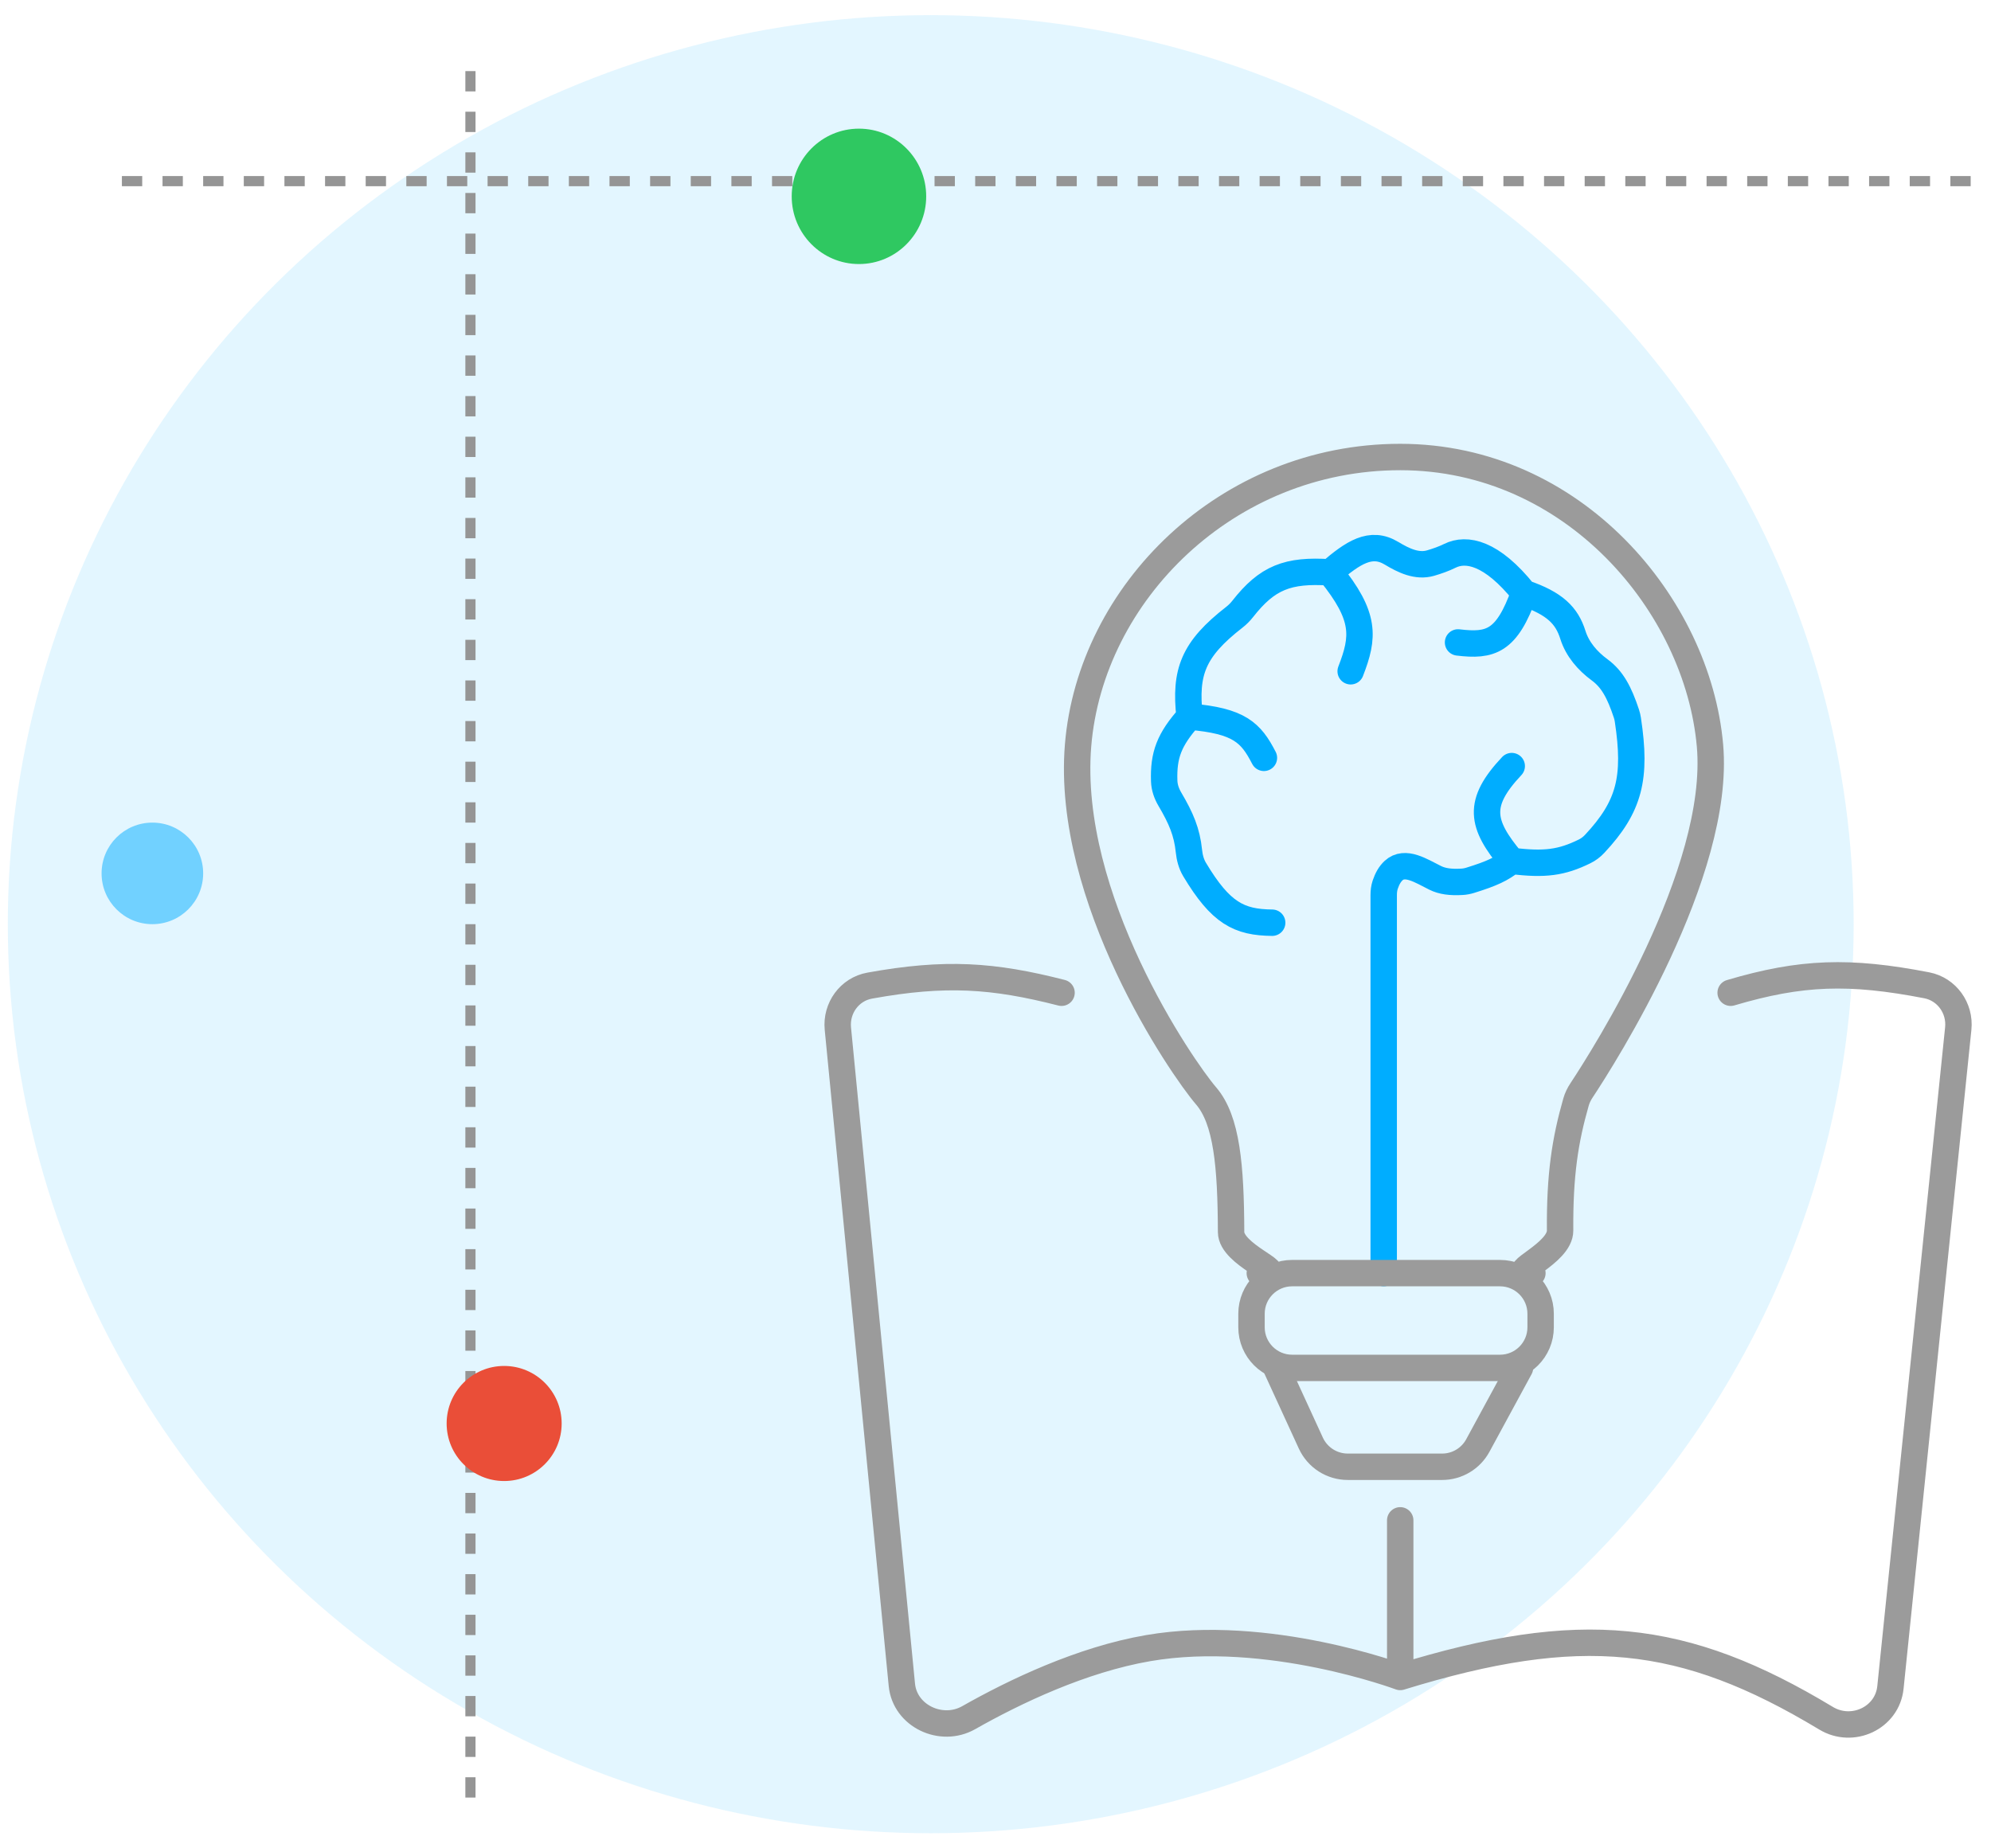
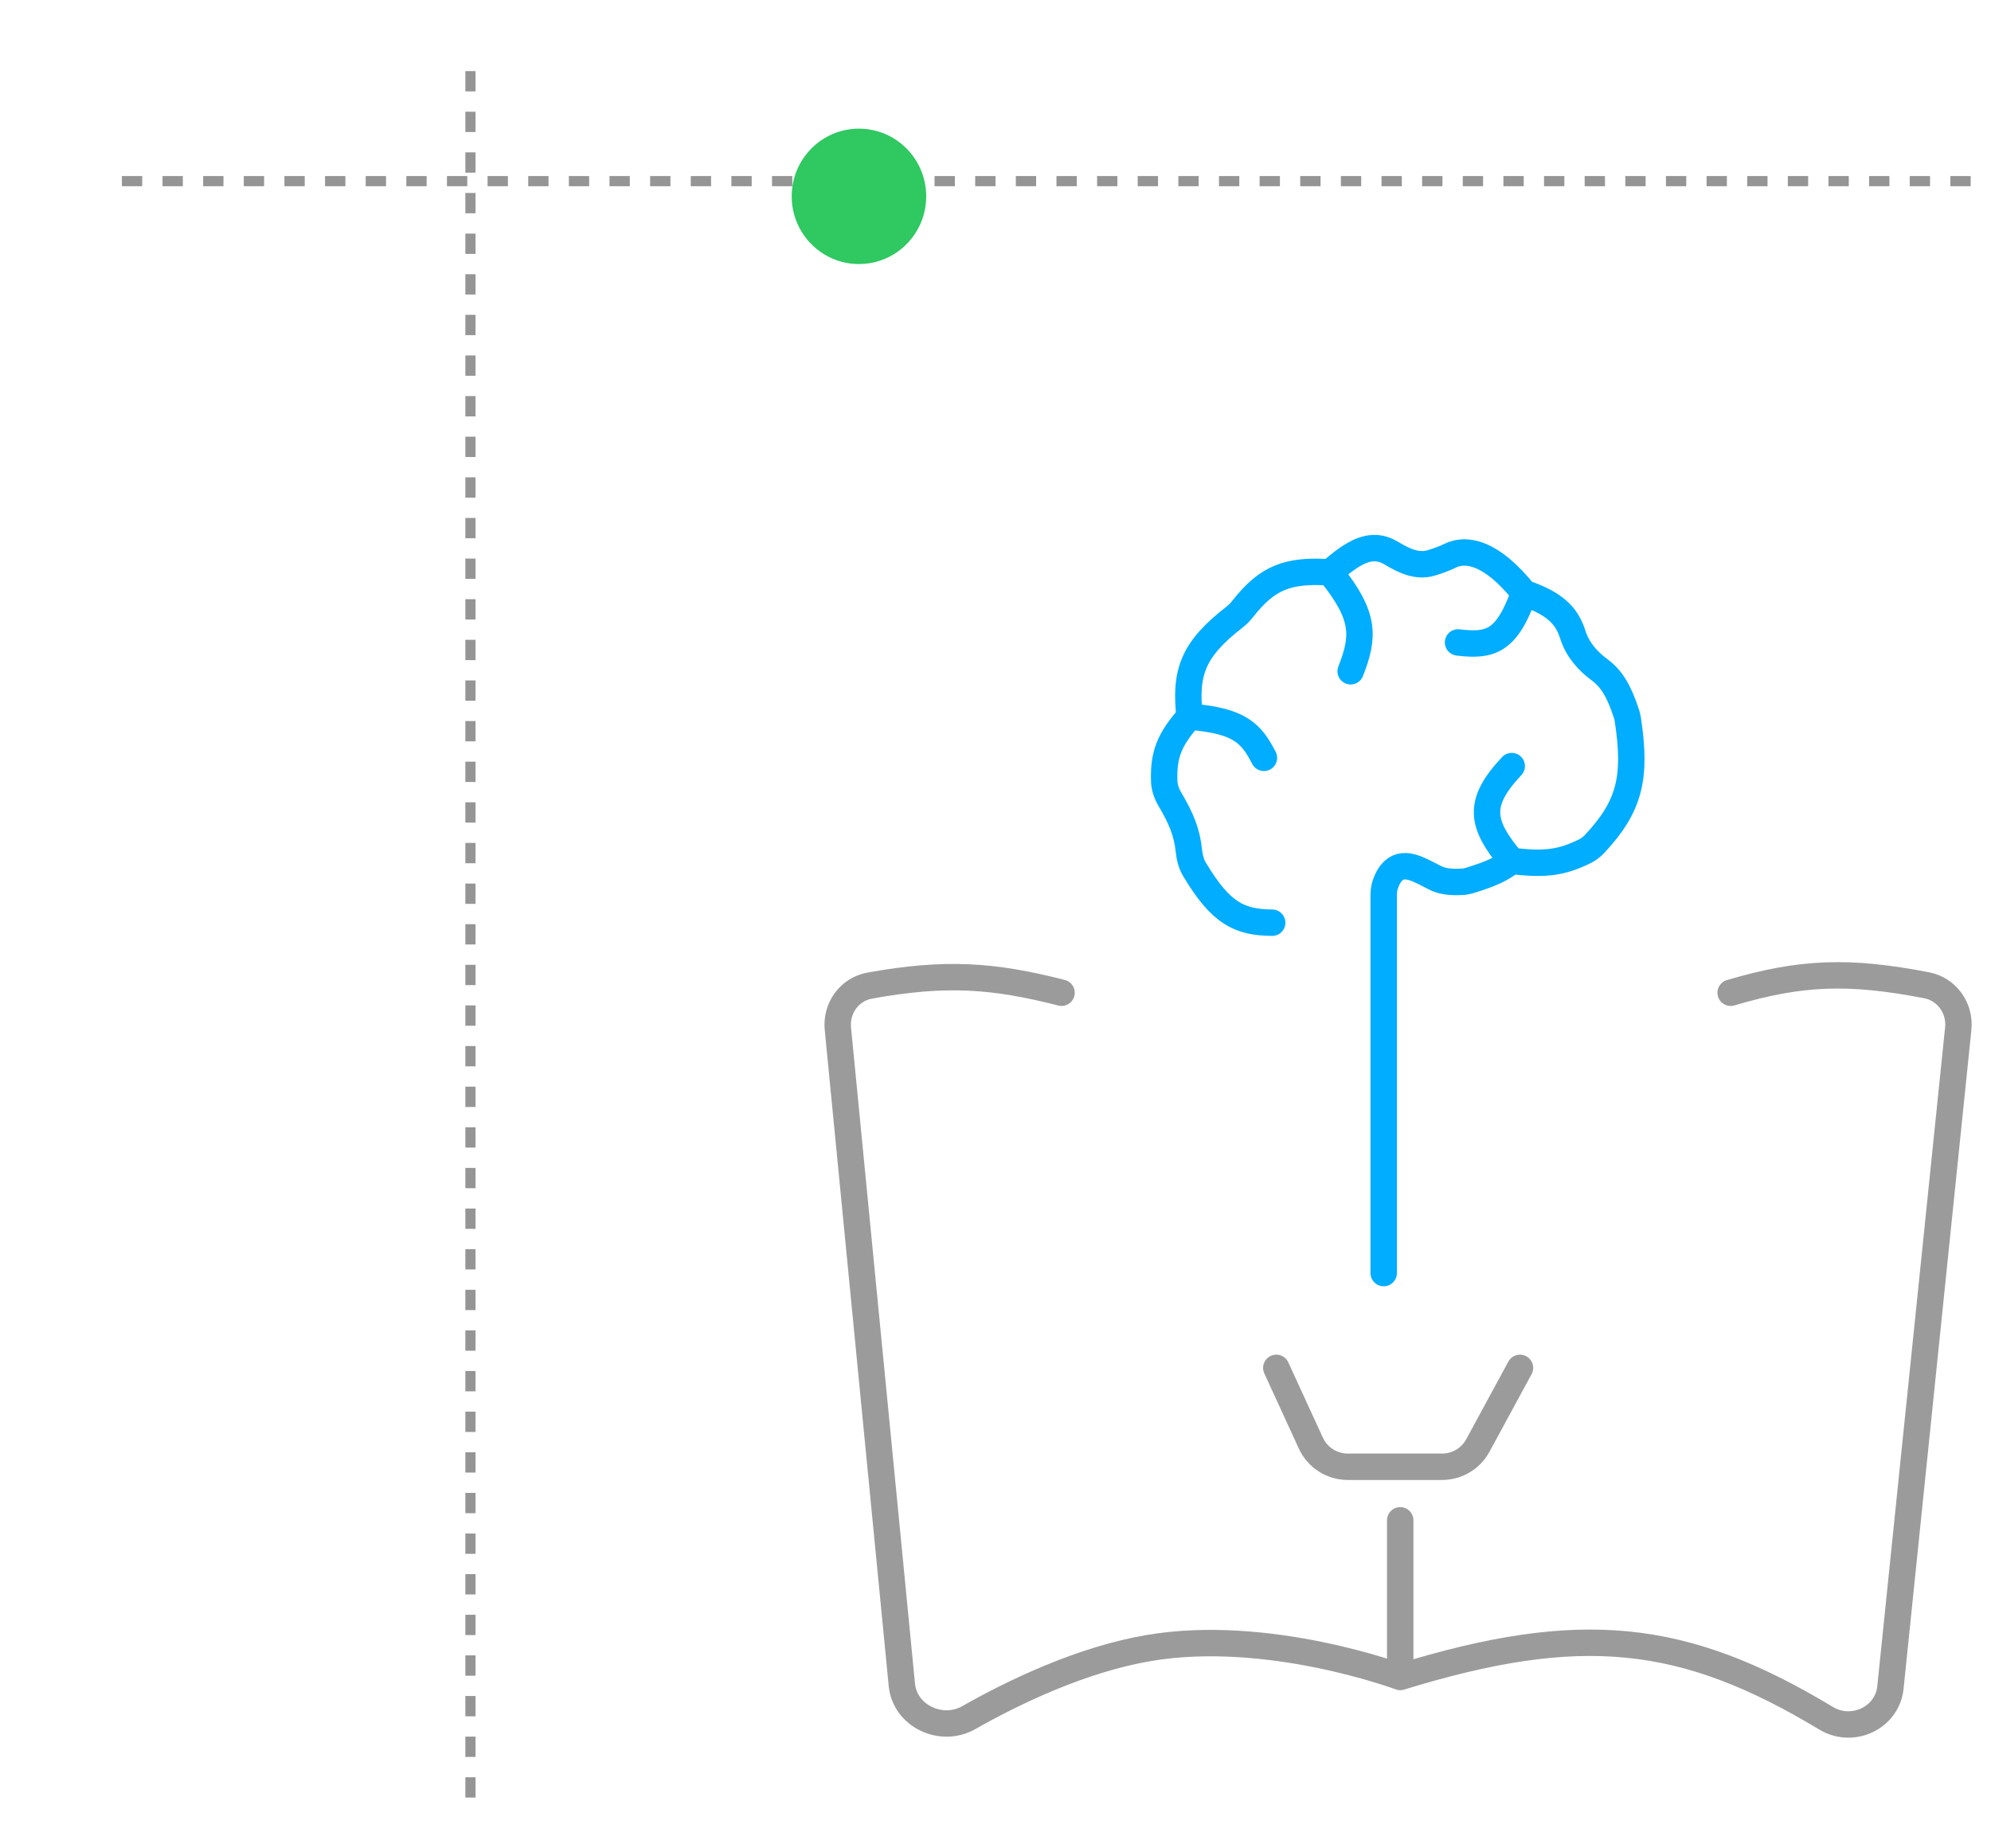
<svg xmlns="http://www.w3.org/2000/svg" width="98" height="91" viewBox="0 0 98 91" fill="none">
-   <ellipse cx="45.812" cy="45.501" rx="45.428" ry="44.755" fill="#73D2FF" fill-opacity="0.2" />
-   <circle opacity="0.5" cx="7.5" cy="43" r="2.5" fill="#00ADFF" />
  <line x1="97" y1="8.918" x2="5" y2="8.918" stroke="#959595" stroke-width="0.5" stroke-dasharray="1 1" />
  <line x1="23.156" y1="3.5" x2="23.156" y2="88.5" stroke="#959595" stroke-width="0.5" stroke-dasharray="1 1" />
  <ellipse cx="42.279" cy="9.667" rx="3.31" ry="3.333" fill="#2FC861" />
-   <ellipse cx="24.815" cy="70.083" rx="2.831" ry="2.833" fill="#EA4E38" />
  <path d="M68.108 62.677V44.068C68.108 43.893 68.128 43.718 68.184 43.552C68.285 43.255 68.411 43.034 68.595 42.862C69.156 42.341 69.961 42.884 70.647 43.222C70.987 43.39 71.393 43.447 71.967 43.414C72.105 43.406 72.241 43.379 72.372 43.338C73.441 43.006 73.902 42.785 74.41 42.384M74.41 42.384C72.883 40.563 72.697 39.538 74.41 37.717M74.41 42.384C76.036 42.586 76.872 42.469 77.993 41.918C78.18 41.827 78.348 41.7 78.49 41.548C80.214 39.704 80.559 38.294 80.126 35.435C80.111 35.334 80.087 35.232 80.055 35.135C79.703 34.074 79.356 33.435 78.739 32.981C78.14 32.541 77.643 31.966 77.42 31.258C77.12 30.304 76.534 29.711 75.02 29.194M75.02 29.194C74.165 31.59 73.368 31.823 71.767 31.629M75.02 29.194C73.42 27.193 72.174 26.962 71.361 27.367C71.072 27.511 70.731 27.63 70.413 27.723C69.748 27.916 69.088 27.598 68.495 27.24C67.469 26.619 66.602 27.207 65.465 28.179M65.465 28.179C67.234 30.356 67.136 31.361 66.482 33.049M65.465 28.179C63.381 28.043 62.377 28.437 61.168 29.978C61.05 30.129 60.914 30.266 60.763 30.384C58.722 31.97 58.311 33.088 58.553 35.282M58.553 35.282C61.008 35.489 61.572 36.071 62.212 37.311M58.553 35.282C57.544 36.412 57.26 37.179 57.304 38.457C57.315 38.771 57.421 39.073 57.581 39.344C58.139 40.289 58.424 40.964 58.52 41.896C58.553 42.216 58.634 42.532 58.799 42.808C60.089 44.964 60.99 45.41 62.619 45.428" stroke="#00ADFF" stroke-width="1.3" stroke-linecap="round" />
  <path d="M52.251 48.876C48.874 48.011 46.528 47.852 42.809 48.525C41.812 48.705 41.143 49.634 41.241 50.642L44.391 82.95C44.54 84.487 46.334 85.329 47.678 84.568C49.943 83.284 53.232 81.708 56.52 81.142C62.416 80.128 68.921 82.563 68.921 82.563M68.921 82.563V74.851M68.921 82.563C77.77 79.841 82.844 80.348 89.883 84.595C91.181 85.378 92.895 84.585 93.05 83.078L96.388 50.64C96.491 49.633 95.828 48.702 94.835 48.509C91.033 47.773 88.668 47.845 85.185 48.876" stroke="#9B9B9B" stroke-width="1.3" stroke-linecap="round" />
-   <path d="M61.601 65.347V64.68C61.601 63.575 62.496 62.68 63.601 62.68H73.832C74.936 62.68 75.832 63.575 75.832 64.68V65.347C75.832 66.452 74.936 67.347 73.832 67.347H63.601C62.496 67.347 61.601 66.452 61.601 65.347Z" stroke="#9B9B9B" stroke-width="1.3" stroke-linecap="round" />
  <path d="M62.821 67.344L64.522 71.049C64.849 71.759 65.558 72.214 66.34 72.214H70.983C71.716 72.214 72.391 71.813 72.741 71.168L74.816 67.344" stroke="#9B9B9B" stroke-width="1.3" stroke-linecap="round" />
-   <path d="M62.009 62.68C62.088 62.68 62.154 62.68 62.208 62.68C63.321 62.68 60.6 61.772 60.596 60.66C60.584 57.401 60.387 55.143 59.366 53.954C58.146 52.534 52.454 44.214 53.064 36.705C53.674 29.197 60.383 22.5 68.921 22.5C77.46 22.5 83.559 29.805 84.168 36.705C84.721 42.957 78.932 52.04 77.839 53.692C77.723 53.867 77.632 54.057 77.574 54.258C77.037 56.14 76.77 57.826 76.79 60.586C76.798 61.727 74.163 62.68 75.303 62.68C75.34 62.68 75.381 62.68 75.427 62.68" stroke="#9B9B9B" stroke-width="1.3" stroke-linecap="round" />
</svg>